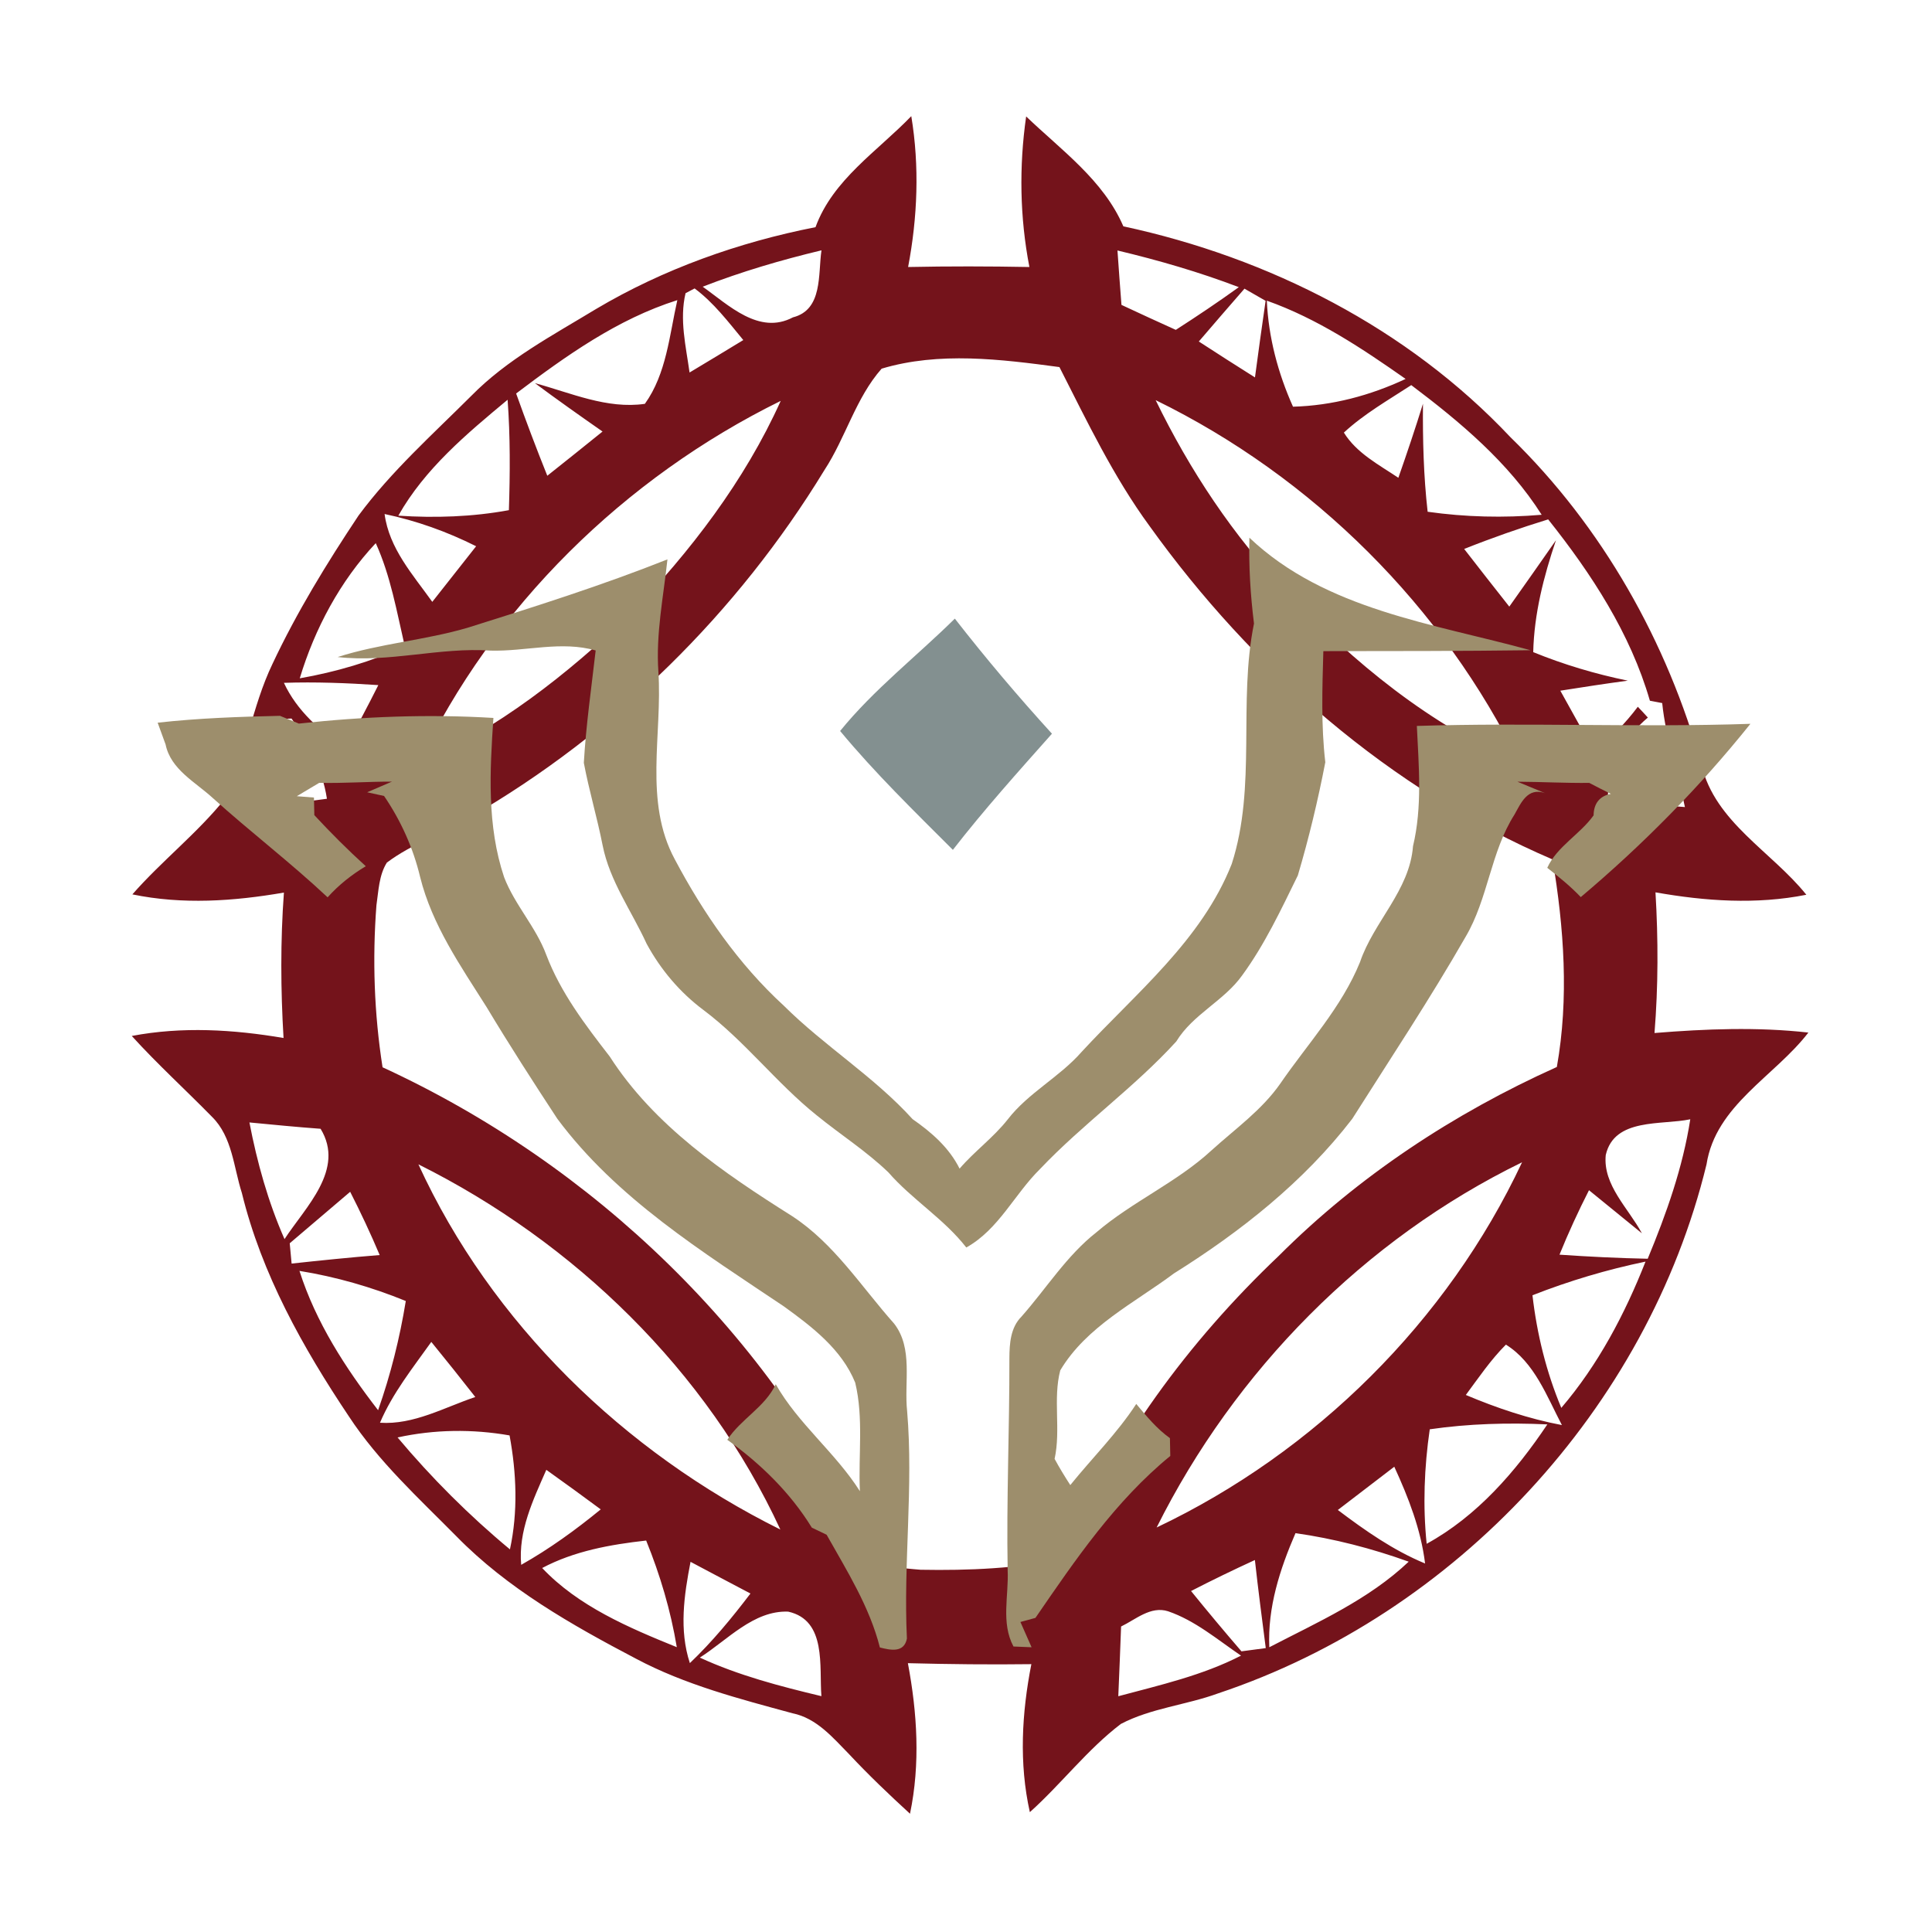
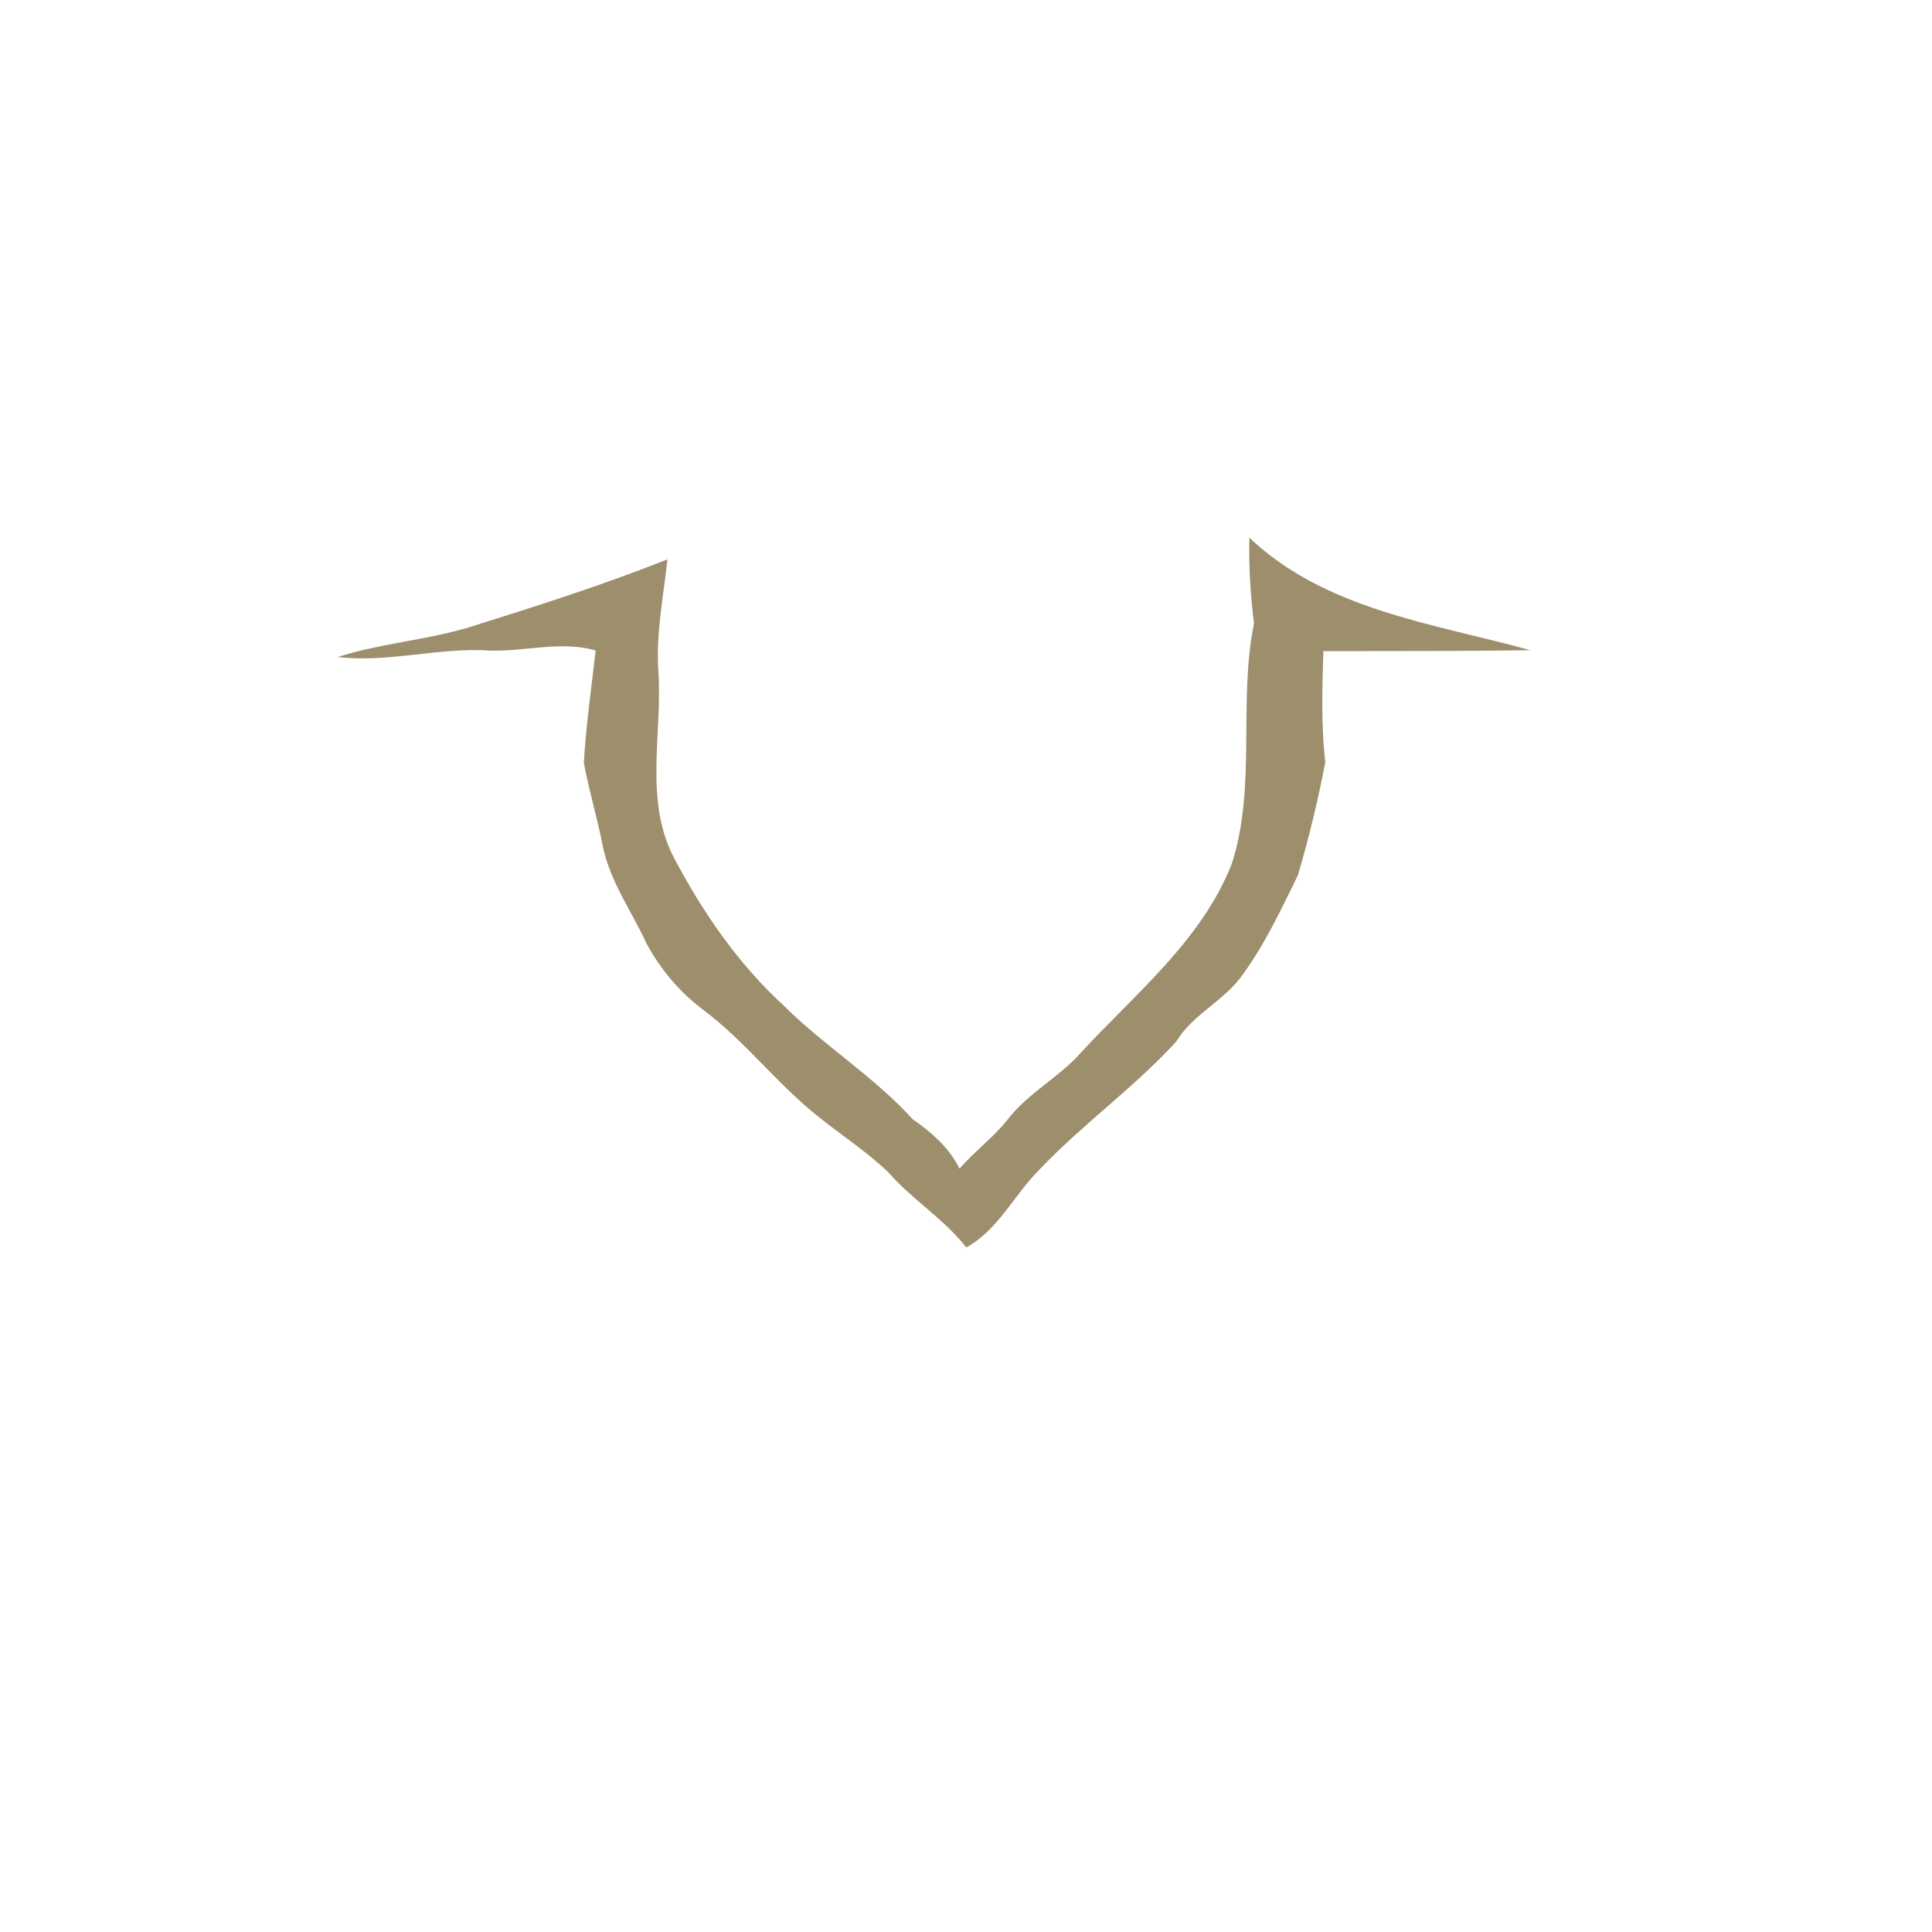
<svg xmlns="http://www.w3.org/2000/svg" width="512" height="512" shape-rendering="geometricPrecision">
  <g transform="scale(2,2)" stroke-width=".05%">
    <g fill="#74131b">
-       <path d=" M 108.06 30.10 C 110.36 23.80 116.27 20.04 120.75 15.39 C 121.85 22.03 121.58 28.79 120.33 35.38 C 125.69 35.27 131.05 35.28 136.40 35.38 C 135.13 28.81 135.02 22.06 135.97 15.43 C 140.64 19.91 146.21 23.87 148.85 29.99 C 168.14 34.14 186.53 43.48 200.14 57.93 C 212.32 69.78 220.94 85.07 225.47 101.41 C 227.28 108.96 234.76 112.84 239.35 118.56 C 232.73 119.88 225.96 119.41 219.36 118.24 C 219.73 124.45 219.73 130.68 219.23 136.88 C 226.02 136.33 232.84 136.06 239.62 136.82 C 235.13 142.65 227.34 146.44 226.12 154.30 C 218.26 186.61 192.89 213.87 161.41 224.38 C 157.17 225.93 152.53 226.33 148.52 228.43 C 144.06 231.83 140.63 236.38 136.46 240.12 C 135.01 233.64 135.39 226.98 136.66 220.51 C 131.20 220.58 125.75 220.52 120.30 220.38 C 121.54 226.97 121.96 233.73 120.58 240.33 C 117.82 237.80 115.10 235.21 112.54 232.47 C 110.37 230.26 108.22 227.67 105.02 227.02 C 97.96 225.10 90.79 223.25 84.28 219.79 C 75.78 215.33 67.24 210.49 60.47 203.56 C 55.47 198.50 50.15 193.66 46.23 187.68 C 40.13 178.57 34.67 168.81 32.05 158.08 C 30.95 154.66 30.79 150.64 28.09 147.98 C 24.57 144.39 20.85 141.00 17.46 137.27 C 24.12 136.00 30.92 136.41 37.57 137.54 C 37.19 131.12 37.15 124.69 37.62 118.27 C 30.98 119.42 24.18 119.89 17.54 118.51 C 21.44 114.06 26.18 110.38 29.88 105.76 C 32.57 100.08 33.37 93.67 36.10 87.98 C 39.33 81.11 43.31 74.62 47.51 68.31 C 51.85 62.45 57.32 57.57 62.46 52.44 C 67.21 47.61 73.24 44.43 78.97 40.95 C 87.92 35.64 97.86 32.11 108.06 30.10 M 148.07 33.19 C 148.24 35.59 148.41 38.00 148.60 40.40 C 150.99 41.52 153.39 42.62 155.80 43.71 C 158.63 41.89 161.42 40.02 164.15 38.05 C 158.91 36.05 153.52 34.49 148.07 33.19 M 93.11 37.99 C 96.52 40.40 100.57 44.44 105.07 42.05 C 109.05 41.04 108.38 36.34 108.85 33.17 C 103.51 34.45 98.23 36.00 93.11 37.99 M 90.84 38.85 C 90.01 42.33 90.89 45.90 91.37 49.36 C 93.75 47.94 96.12 46.50 98.49 45.06 C 96.49 42.64 94.57 40.10 92.04 38.22 L 90.84 38.85 M 158.85 45.25 C 161.32 46.86 163.80 48.44 166.29 50.01 C 166.73 46.62 167.22 43.24 167.70 39.86 C 167.00 39.46 165.60 38.65 164.90 38.25 C 162.87 40.57 160.86 42.91 158.85 45.25 M 68.39 52.14 C 69.70 55.80 71.07 59.43 72.52 63.04 C 74.97 61.10 77.41 59.14 79.84 57.18 C 76.83 55.08 73.83 52.96 70.88 50.77 C 75.62 52.05 80.43 54.24 85.45 53.51 C 88.31 49.52 88.70 44.42 89.75 39.77 C 81.80 42.28 74.97 47.17 68.39 52.14 M 167.86 39.84 C 168.08 44.71 169.34 49.45 171.33 53.89 C 176.51 53.75 181.56 52.41 186.25 50.21 C 180.48 46.16 174.55 42.21 167.86 39.84 M 116.82 48.85 C 113.39 52.73 112.06 57.99 109.24 62.29 C 97.73 81.18 81.47 97.19 62.32 108.27 C 58.71 110.43 54.63 111.77 51.26 114.30 C 50.21 115.97 50.16 118.05 49.88 119.95 C 49.33 127.11 49.58 134.32 50.69 141.42 C 78.64 154.29 102.22 176.92 115.20 204.92 C 116.18 207.76 119.49 207.77 121.98 208.00 C 128.36 208.12 134.82 207.83 141.09 206.55 C 147.49 191.32 157.48 177.77 169.42 166.43 C 180.00 155.84 192.66 147.51 206.29 141.38 C 207.91 132.29 207.24 122.93 205.72 113.88 C 184.18 104.65 165.91 88.65 152.32 69.70 C 147.53 63.16 144.04 55.83 140.38 48.64 C 132.63 47.60 124.42 46.57 116.82 48.85 M 178.07 57.32 C 179.76 60.05 182.70 61.57 185.29 63.31 C 186.43 60.06 187.53 56.79 188.55 53.50 C 188.51 58.28 188.63 63.06 189.17 67.81 C 194.17 68.52 199.24 68.64 204.28 68.21 C 199.88 61.27 193.50 55.93 187.00 51.03 C 183.95 53.02 180.75 54.84 178.07 57.32 M 55.44 101.23 C 65.97 96.60 75.15 89.37 83.42 81.46 C 91.47 73.11 98.66 63.74 103.45 53.12 C 82.79 63.28 65.31 80.37 55.44 101.23 M 153.13 53.02 C 157.65 62.31 163.41 71.02 170.57 78.49 C 179.35 87.83 189.54 96.11 201.39 101.21 C 191.25 80.38 173.93 63.19 153.13 53.02 M 52.78 68.33 C 57.67 68.65 62.60 68.49 67.43 67.60 C 67.59 62.73 67.62 57.84 67.26 52.97 C 61.85 57.47 56.29 62.11 52.78 68.33 M 50.96 68.11 C 51.56 72.67 54.71 76.15 57.28 79.75 C 59.21 77.29 61.15 74.83 63.09 72.38 C 59.24 70.45 55.17 68.99 50.96 68.11 M 194.01 72.74 C 196.00 75.29 197.98 77.85 199.99 80.38 C 202.06 77.46 204.12 74.53 206.17 71.59 C 204.55 76.38 203.28 81.32 203.16 86.41 C 207.20 88.06 211.40 89.31 215.69 90.19 C 212.70 90.59 209.73 91.05 206.75 91.52 C 208.27 94.24 209.77 96.97 211.30 99.69 C 213.37 97.84 215.35 95.88 217.02 93.65 C 217.47 94.12 217.91 94.59 218.35 95.08 C 215.20 97.73 213.22 101.44 213.04 105.58 C 216.42 106.25 219.83 106.69 223.26 106.94 C 222.33 102.33 220.73 97.86 220.25 93.16 C 219.84 93.08 219.03 92.93 218.62 92.85 C 216.04 83.93 210.88 76.03 205.14 68.82 C 201.38 69.98 197.67 71.28 194.01 72.74 M 39.72 89.88 C 44.52 89.04 49.21 87.66 53.64 85.65 C 52.57 81.04 51.76 76.31 49.79 71.97 C 45.07 77.00 41.71 83.29 39.72 89.88 M 37.62 90.48 C 39.34 94.19 42.44 96.85 45.70 99.17 C 47.23 96.40 48.71 93.61 50.13 90.78 C 45.96 90.50 41.79 90.34 37.62 90.48 M 36.78 95.29 C 35.66 99.14 34.51 102.99 33.34 106.82 C 36.68 106.64 40.01 106.32 43.32 105.84 C 42.72 101.93 40.90 98.41 38.63 95.21 C 38.17 95.23 37.24 95.27 36.78 95.29 M 33.05 148.73 C 34.07 154.03 35.52 159.24 37.70 164.19 C 40.47 159.94 45.77 154.96 42.48 149.57 C 39.33 149.34 36.19 149.03 33.05 148.73 M 212.77 153.05 C 212.37 157.03 215.80 160.13 217.56 163.42 C 215.22 161.52 212.88 159.61 210.55 157.71 C 209.13 160.50 207.82 163.35 206.64 166.25 C 210.53 166.52 214.43 166.71 218.33 166.79 C 220.80 160.83 222.98 154.71 223.97 148.31 C 220.19 149.12 213.90 148.07 212.77 153.05 M 153.26 202.40 C 174.25 192.44 191.80 175.06 201.68 154.01 C 180.77 164.21 163.63 181.62 153.26 202.40 M 55.44 154.28 C 65.10 175.35 82.73 192.41 103.40 202.67 C 93.67 181.63 76.10 164.58 55.44 154.28 M 46.40 157.92 C 43.73 160.20 41.07 162.47 38.39 164.74 C 38.47 165.64 38.55 166.53 38.64 167.43 C 42.52 167.01 46.41 166.61 50.31 166.30 C 49.11 163.46 47.80 160.67 46.40 157.92 M 203.06 171.63 C 203.65 176.76 204.89 181.79 206.88 186.55 C 211.76 180.84 215.30 174.13 218.04 167.17 C 212.93 168.23 207.92 169.72 203.06 171.63 M 39.68 168.40 C 41.85 175.20 45.76 181.25 50.10 186.86 C 51.76 182.15 52.97 177.31 53.77 172.39 C 49.24 170.54 44.51 169.18 39.68 168.40 M 199.54 178.17 C 197.53 180.18 195.92 182.56 194.23 184.84 C 198.33 186.57 202.57 188.00 206.96 188.83 C 204.97 185.04 203.33 180.52 199.54 178.17 M 50.35 188.52 C 54.82 188.82 58.87 186.49 62.98 185.11 C 61.06 182.66 59.12 180.22 57.15 177.81 C 54.70 181.25 52.02 184.60 50.35 188.52 M 189.45 189.39 C 188.72 194.41 188.52 199.50 189.04 204.56 C 195.71 200.91 200.85 194.98 205.03 188.74 C 199.83 188.50 194.61 188.64 189.45 189.39 M 52.68 190.47 C 57.19 195.84 62.17 200.82 67.57 205.30 C 68.65 200.31 68.44 195.19 67.52 190.20 C 62.60 189.34 57.57 189.40 52.68 190.47 M 72.39 194.76 C 70.64 198.75 68.66 202.86 69.06 207.35 C 72.80 205.24 76.28 202.72 79.60 200.00 C 77.22 198.23 74.81 196.49 72.39 194.76 M 177.27 200.08 C 180.89 202.81 184.62 205.43 188.83 207.17 C 188.28 202.67 186.63 198.44 184.75 194.35 C 182.26 196.26 179.77 198.17 177.27 200.08 M 71.84 207.77 C 76.63 212.84 83.32 215.68 89.68 218.26 C 88.87 213.40 87.47 208.68 85.62 204.13 C 80.89 204.66 76.10 205.51 71.84 207.77 M 168.19 218.27 C 174.60 214.94 181.36 211.96 186.66 206.93 C 181.79 205.18 176.78 203.88 171.66 203.15 C 169.59 207.93 167.95 212.99 168.19 218.27 M 91.50 206.95 C 90.64 211.38 89.97 215.98 91.41 220.37 C 94.37 217.55 96.97 214.40 99.44 211.15 C 96.79 209.76 94.14 208.35 91.50 206.95 M 157.82 210.82 C 160.00 213.51 162.23 216.18 164.50 218.81 C 165.57 218.66 166.65 218.52 167.72 218.38 C 167.22 214.49 166.71 210.60 166.28 206.71 C 163.43 208.02 160.61 209.38 157.82 210.82 M 92.73 219.64 C 97.87 222.01 103.36 223.44 108.84 224.75 C 108.53 220.83 109.57 214.69 104.44 213.55 C 99.85 213.37 96.36 217.34 92.73 219.64 M 148.55 215.52 C 148.45 218.60 148.30 221.68 148.18 224.76 C 153.70 223.28 159.33 222.01 164.44 219.38 C 161.33 217.27 158.37 214.73 154.77 213.50 C 152.46 212.77 150.49 214.59 148.55 215.52 Z" />
-     </g>
+       </g>
  </g>
  <g transform="scale(2,2)" stroke-width=".05%">
    <g fill="#9d8e6c">
      <path d=" M 165.55 71.25 C 175.63 80.82 189.96 82.62 202.81 86.16 C 193.66 86.28 184.50 86.27 175.35 86.28 C 175.21 91.19 175.04 96.11 175.61 101.00 C 174.64 106.03 173.43 111.08 171.97 116.00 C 169.75 120.52 167.59 125.14 164.61 129.22 C 162.19 132.63 158.06 134.39 155.87 137.99 C 150.33 144.08 143.49 148.91 137.81 154.90 C 134.40 158.26 132.35 162.89 128.04 165.30 C 125.07 161.49 120.88 158.97 117.72 155.35 C 114.80 152.53 111.35 150.34 108.21 147.78 C 102.87 143.50 98.69 137.94 93.21 133.83 C 90.08 131.49 87.54 128.48 85.68 125.05 C 83.70 120.72 80.79 116.76 79.85 112.01 C 79.13 108.34 78.05 104.75 77.36 101.08 C 77.65 96.10 78.36 91.15 78.93 86.19 C 74.37 84.88 69.68 86.33 65.05 86.21 C 58.25 85.73 51.54 87.85 44.74 87.06 C 50.37 85.26 56.30 84.84 61.96 83.18 C 70.86 80.39 79.76 77.57 88.44 74.12 C 87.91 79.07 86.89 84.01 87.24 89.01 C 87.79 97.28 85.27 106.18 89.41 113.86 C 93.20 121.01 97.87 127.77 103.86 133.26 C 109.25 138.62 115.81 142.65 120.92 148.29 C 123.43 150.04 125.76 152.06 127.15 154.85 C 129.13 152.54 131.64 150.73 133.52 148.34 C 136.26 144.79 140.39 142.73 143.32 139.38 C 150.51 131.59 159.22 124.60 163.21 114.48 C 166.54 104.17 164.03 93.10 166.16 82.62 C 165.69 78.85 165.46 75.05 165.55 71.25 Z" />
-       <path d=" M 20.89 95.76 C 26.27 95.16 31.69 94.97 37.10 94.85 C 37.73 95.10 38.97 95.62 39.60 95.88 C 48.16 94.94 56.78 94.61 65.38 95.13 C 64.90 102.20 64.51 109.41 66.80 116.24 C 68.21 119.91 71.01 122.82 72.38 126.51 C 74.28 131.52 77.54 135.79 80.79 139.99 C 86.66 149.14 95.87 155.41 104.91 161.11 C 110.52 164.75 114.11 170.48 118.48 175.39 C 121.03 178.69 119.78 183.15 120.20 186.99 C 121.05 197.03 119.69 207.08 120.17 217.12 C 119.79 219.06 117.98 218.65 116.59 218.30 C 115.22 212.90 112.23 208.16 109.53 203.36 C 109.04 203.13 108.06 202.65 107.57 202.42 C 104.72 197.78 100.77 193.94 96.37 190.78 C 98.17 188.02 101.35 186.47 102.79 183.42 C 105.75 188.65 110.71 192.49 113.94 197.59 C 113.72 192.80 114.45 187.91 113.32 183.21 C 111.54 178.81 107.61 175.81 103.89 173.12 C 93.10 165.87 81.71 158.82 73.84 148.23 C 70.64 143.35 67.48 138.45 64.48 133.45 C 61.03 127.99 57.25 122.57 55.67 116.21 C 54.75 112.36 53.12 108.74 50.89 105.47 C 50.33 105.34 49.21 105.10 48.65 104.98 C 49.47 104.62 51.11 103.92 51.93 103.57 C 48.72 103.56 45.51 103.81 42.30 103.73 C 41.31 104.32 40.32 104.91 39.33 105.50 C 39.89 105.55 41.03 105.64 41.60 105.68 C 41.61 106.26 41.64 107.43 41.65 108.01 C 43.83 110.36 46.10 112.63 48.47 114.78 C 46.59 115.90 44.87 117.27 43.41 118.90 C 38.51 114.30 33.16 110.22 28.17 105.72 C 25.87 103.61 22.62 101.96 21.94 98.64 C 21.68 97.92 21.15 96.48 20.89 95.76 Z" />
-       <path d=" M 187.74 96.19 C 202.46 95.72 217.23 96.41 231.94 95.91 C 225.24 104.28 217.66 111.96 209.46 118.87 C 208.10 117.44 206.57 116.20 205.02 114.99 C 206.30 112.17 209.36 110.56 211.16 108.04 C 211.18 106.53 211.90 105.49 213.45 105.19 C 212.49 104.72 211.53 104.24 210.59 103.74 C 207.41 103.77 204.24 103.60 201.07 103.58 C 201.98 103.96 203.80 104.72 204.71 105.09 C 202.39 104.29 201.53 106.43 200.68 107.93 C 197.51 112.90 197.19 119.08 194.19 124.15 C 189.48 132.37 184.24 140.26 179.18 148.25 C 172.78 156.57 164.41 163.19 155.56 168.73 C 150.30 172.66 143.96 175.76 140.49 181.58 C 139.50 185.37 140.59 189.44 139.74 193.31 C 140.38 194.49 141.08 195.64 141.82 196.78 C 144.72 193.19 148.03 189.91 150.56 186.03 C 151.92 187.66 153.28 189.32 155.02 190.56 C 155.03 191.15 155.05 192.33 155.07 192.92 C 147.78 198.89 142.48 206.69 137.20 214.38 C 136.70 214.51 135.71 214.79 135.21 214.92 C 135.71 216.03 136.20 217.15 136.69 218.27 C 136.09 218.24 134.89 218.19 134.29 218.17 C 132.61 215.02 133.68 211.42 133.52 208.05 C 133.35 198.68 133.77 189.32 133.75 179.95 C 133.76 178.03 133.90 175.91 135.34 174.47 C 138.65 170.73 141.33 166.38 145.30 163.27 C 150.05 159.21 155.91 156.69 160.52 152.44 C 163.65 149.60 167.19 147.10 169.64 143.59 C 173.27 138.30 177.76 133.51 180.21 127.48 C 182.03 122.11 186.78 118.00 187.23 112.13 C 188.48 106.89 187.99 101.51 187.74 96.19 Z" />
    </g>
    <g fill="#839090">
-       <path d=" M 111.32 96.86 C 115.80 91.34 121.48 86.95 126.52 81.97 C 130.61 87.22 134.91 92.30 139.39 97.22 C 134.91 102.26 130.40 107.28 126.26 112.61 C 121.14 107.49 115.95 102.44 111.32 96.86 Z" />
-     </g>
+       </g>
  </g>
</svg>